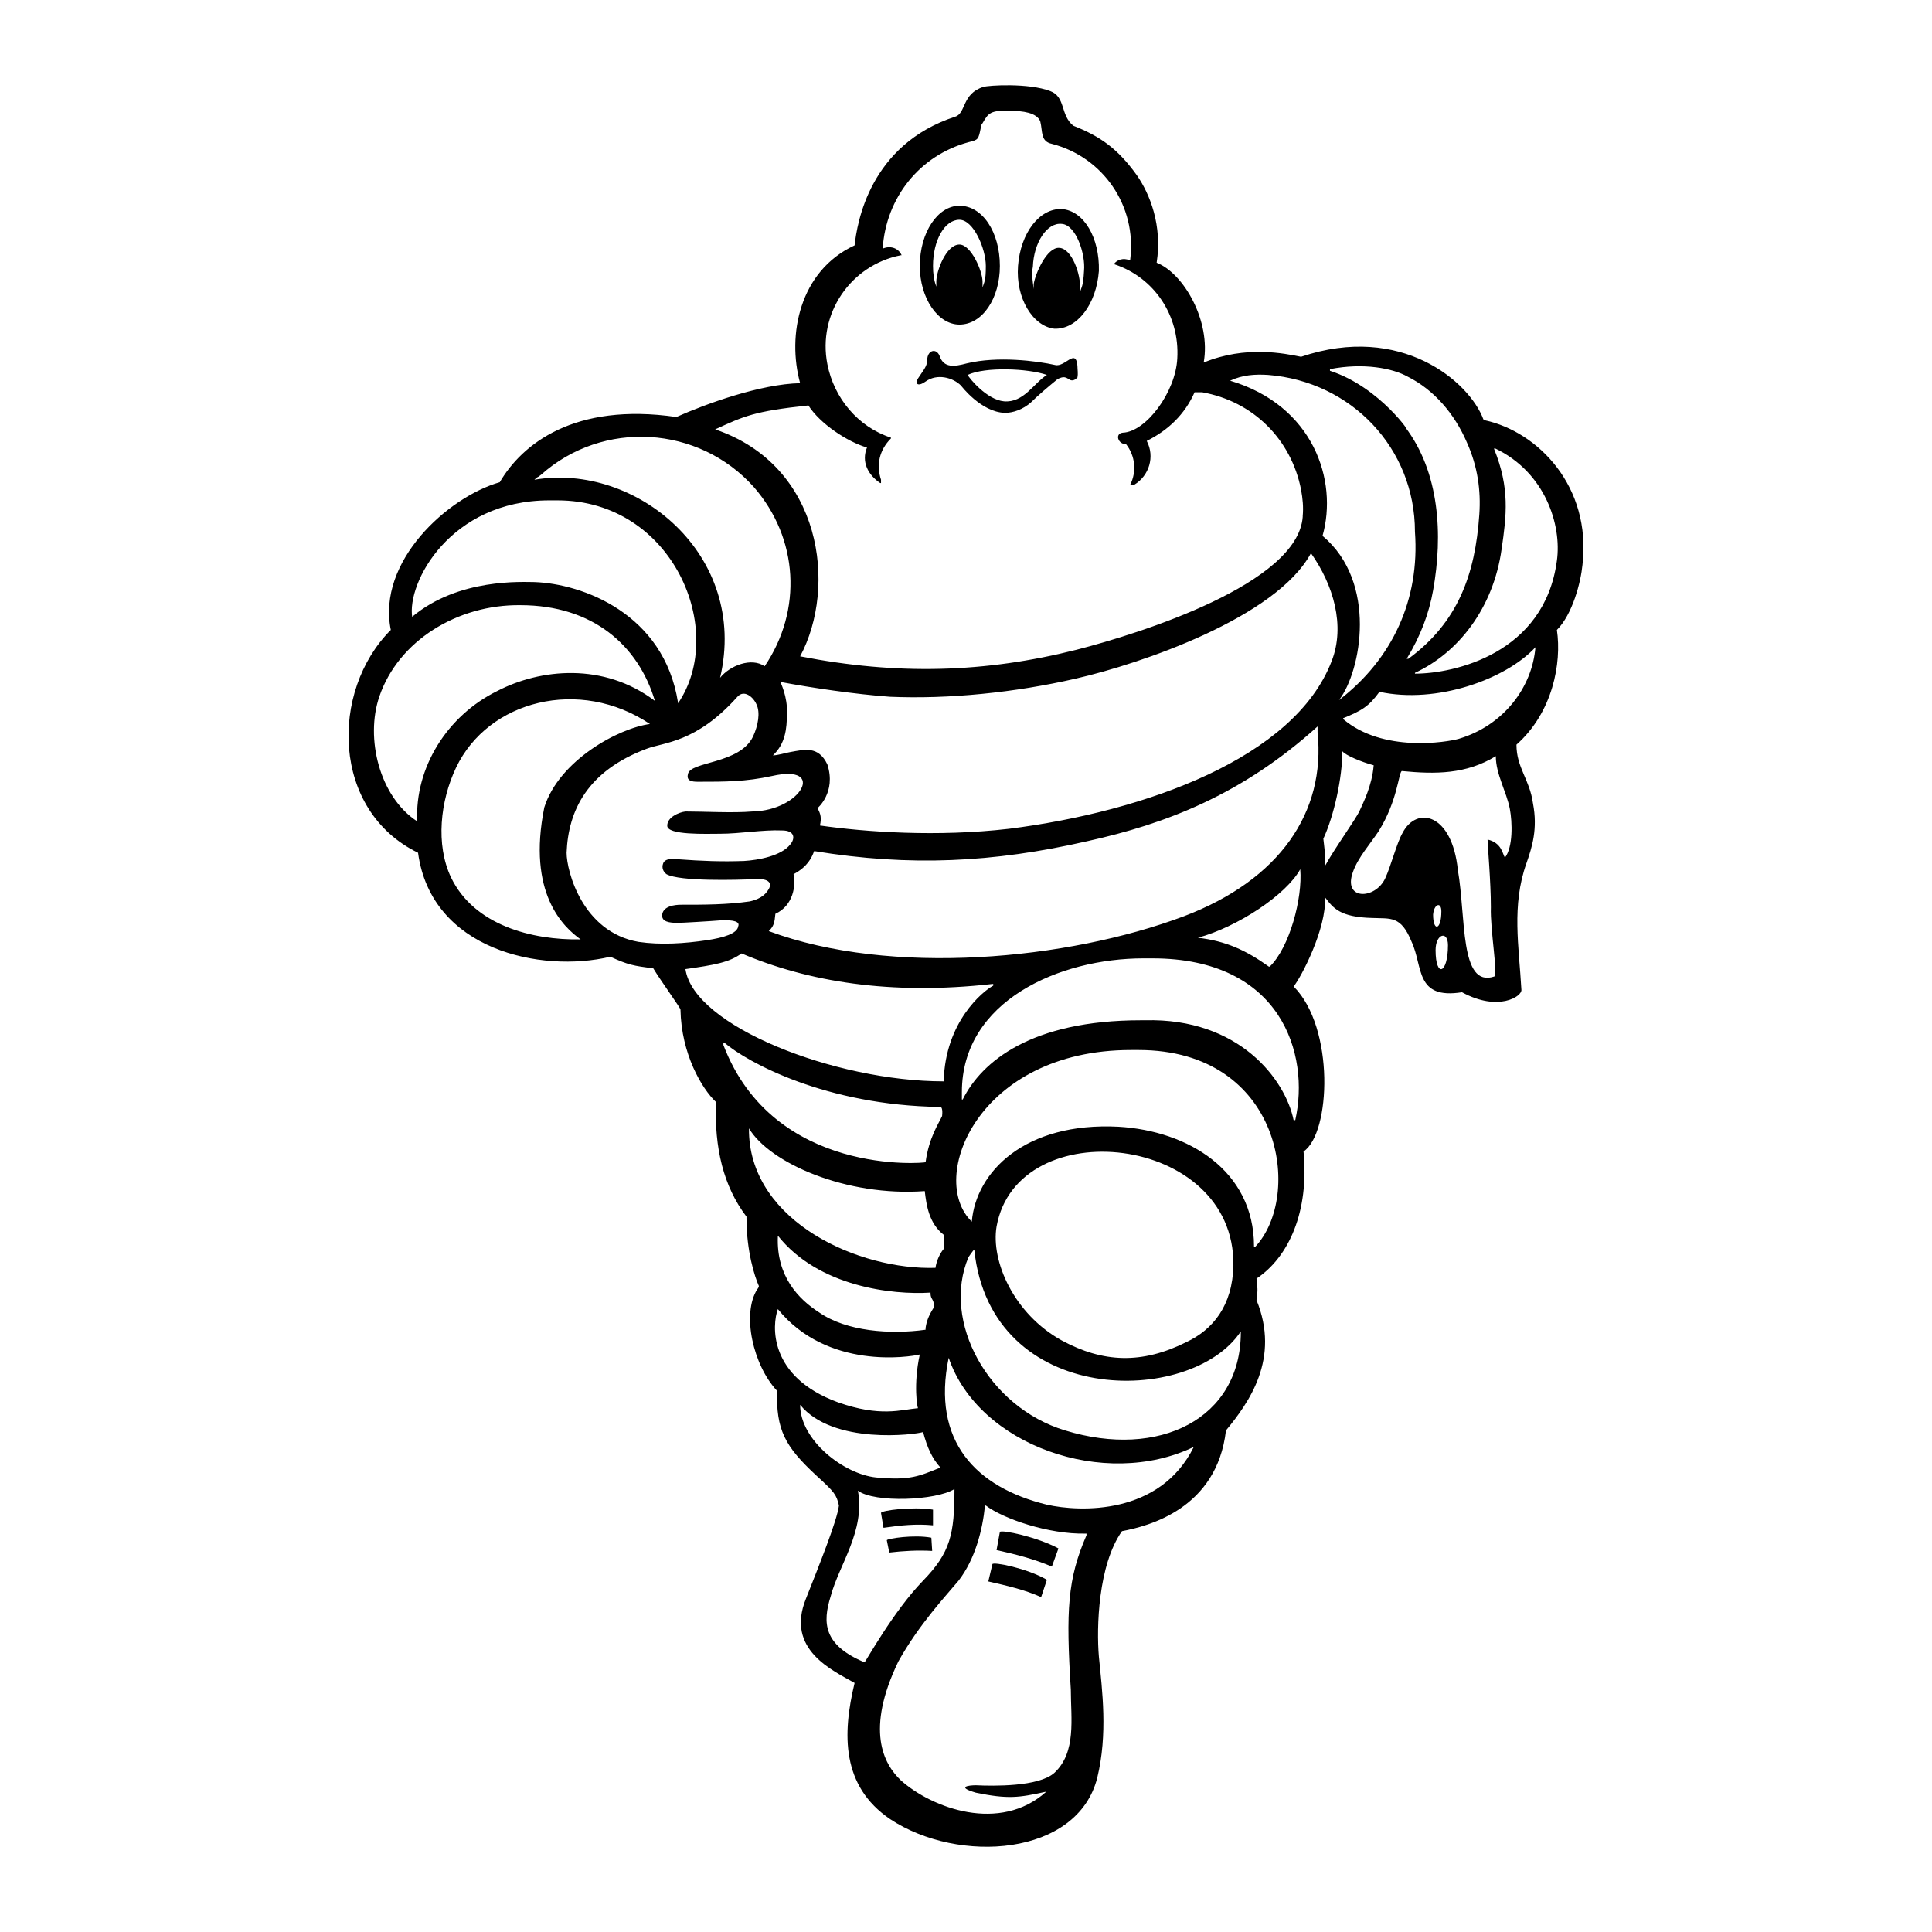
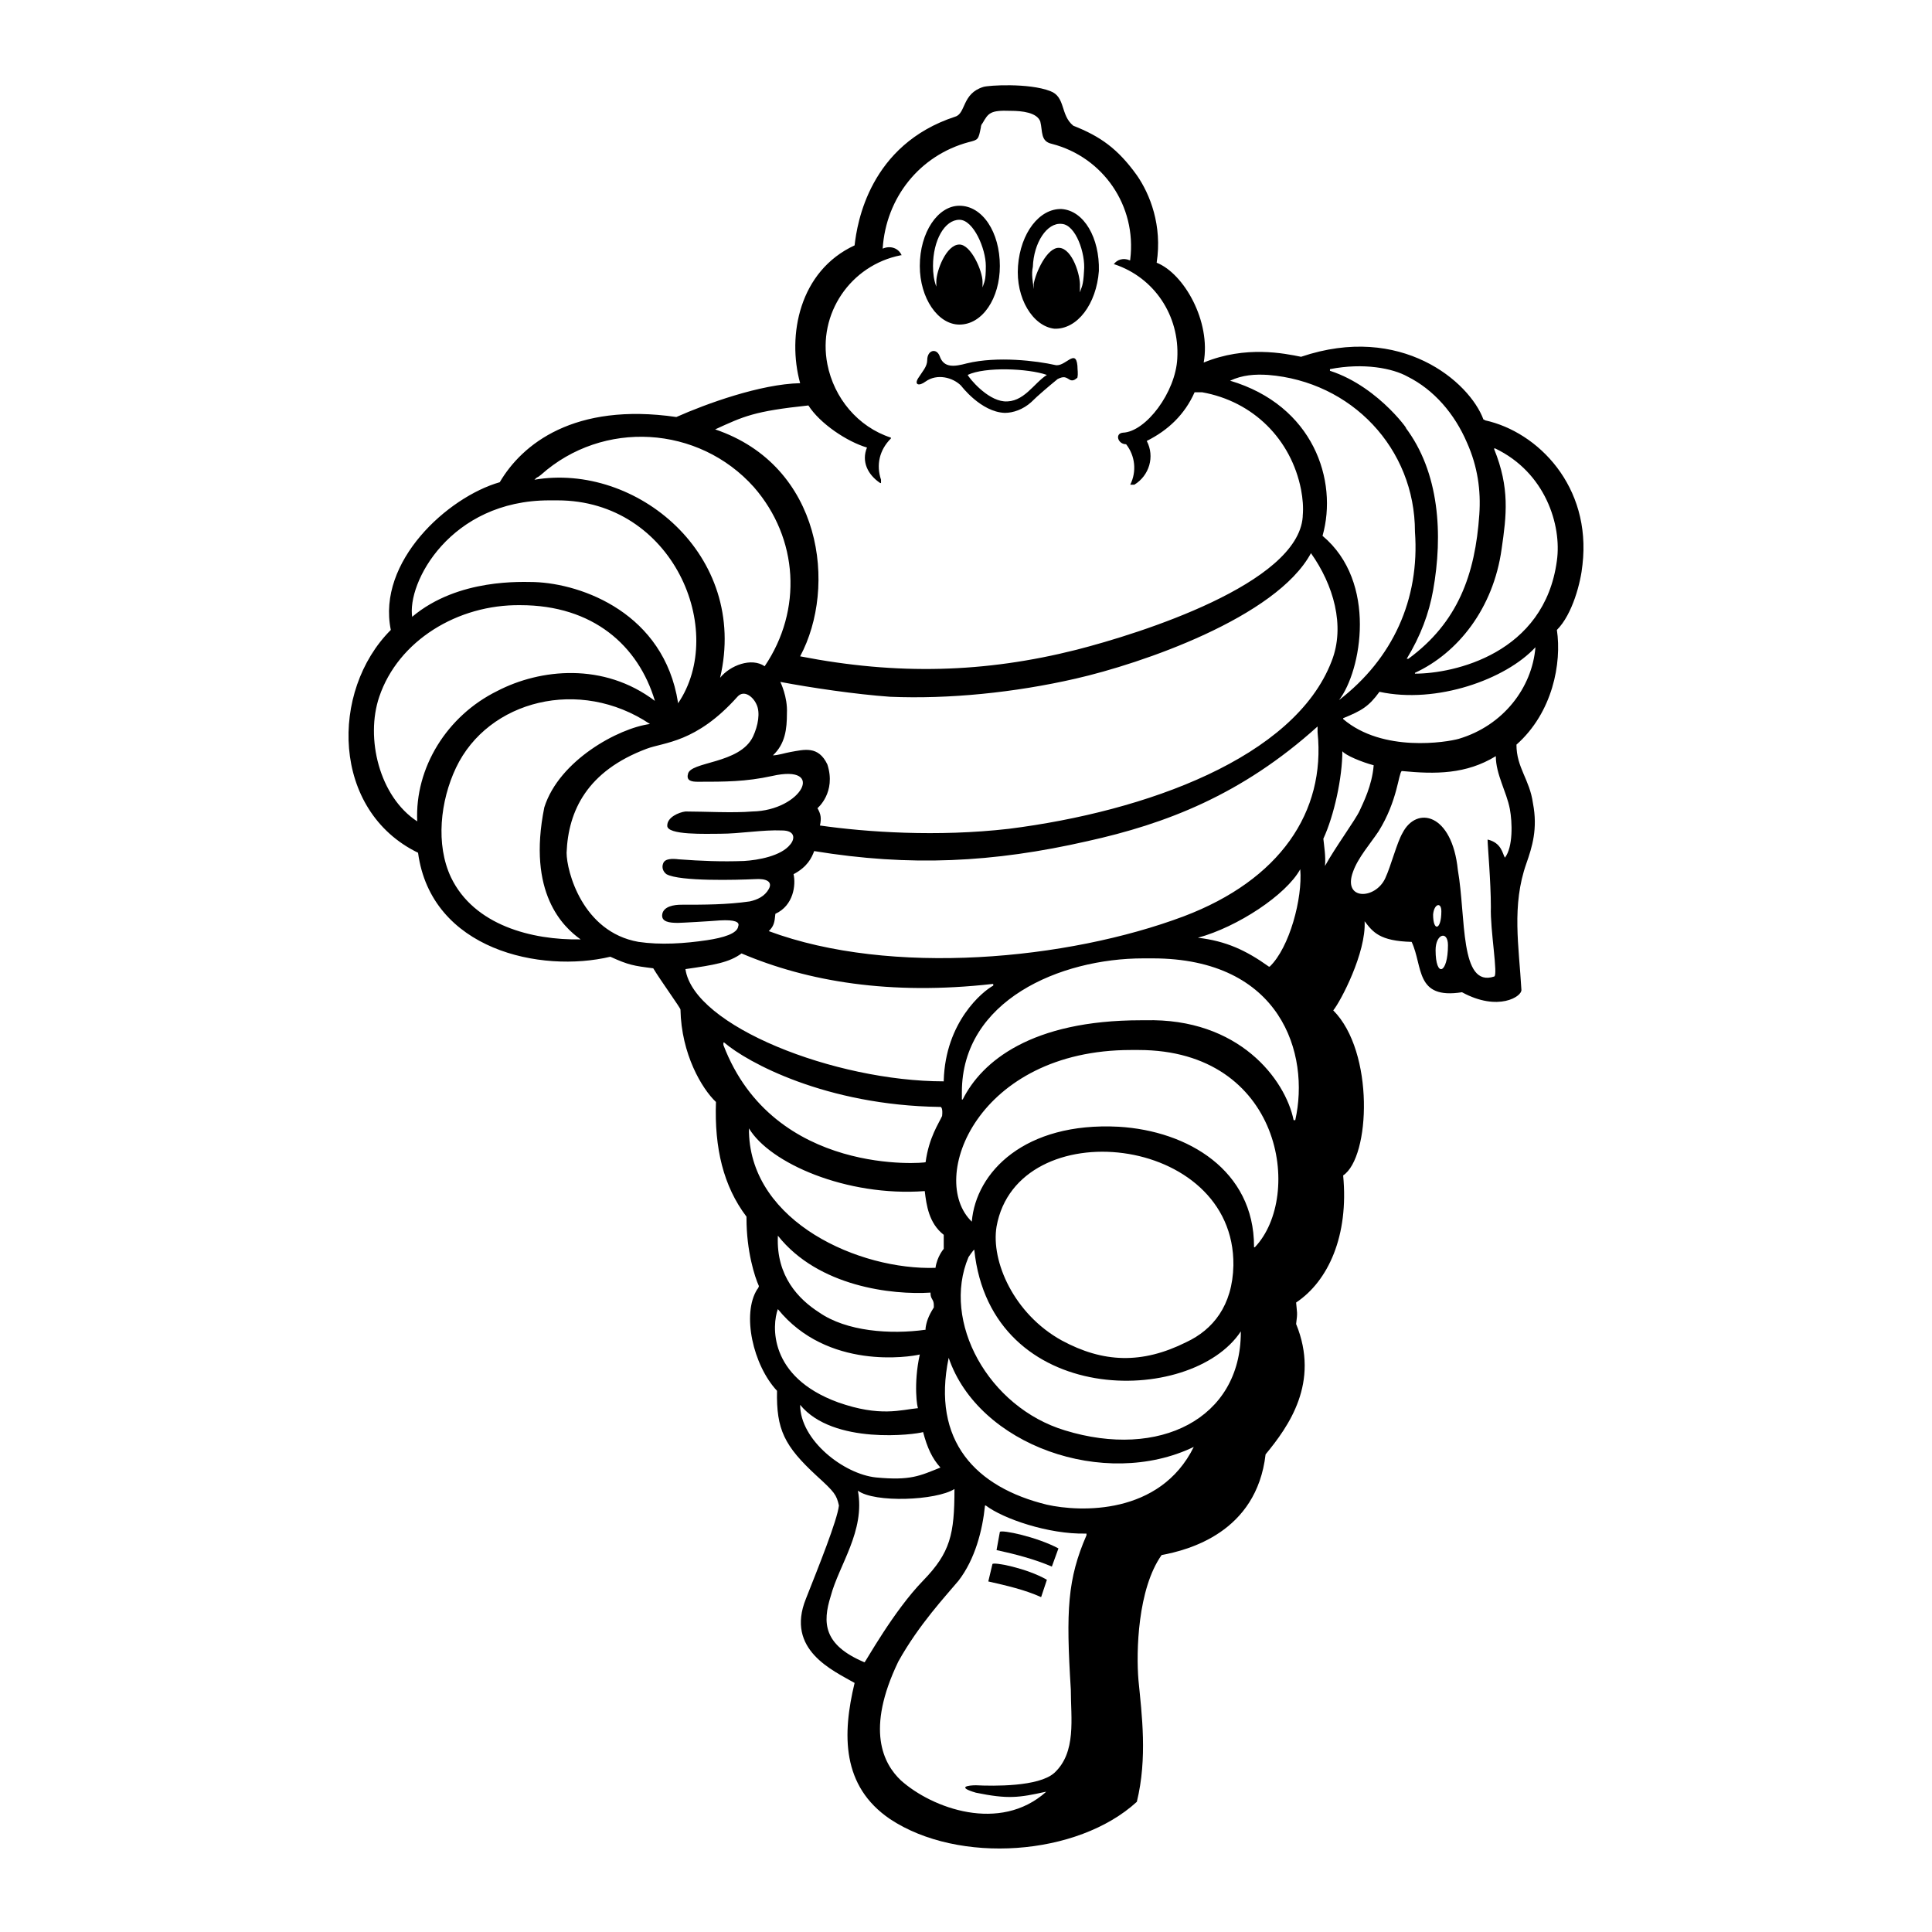
<svg xmlns="http://www.w3.org/2000/svg" version="1.0" id="Layer_1" x="0px" y="0px" width="192.756px" height="192.756px" viewBox="0 0 192.756 192.756" enable-background="new 0 0 192.756 192.756" xml:space="preserve">
  <g>
-     <polygon fill-rule="evenodd" clip-rule="evenodd" fill="#FFFFFF" points="0,0 192.756,0 192.756,192.756 0,192.756 0,0  " />
    <path fill-rule="evenodd" clip-rule="evenodd" fill="#FFFFFF" d="M53.977,47.369c6.175-5.516,15.726-4.94,21.243,1.235   c4.446,5.104,4.858,12.268,1.07,17.867c-1.317-0.906-3.458-0.083-4.446,1.152c2.882-12.268-8.398-21.489-18.525-19.76   C53.73,47.451,53.483,47.78,53.977,47.369L53.977,47.369L53.977,47.369z M67.645,70.34c0-0.083,0-0.165,0-0.247   c-1.4-8.892-9.551-11.856-14.326-12.021c-1.153,0-7.575-0.412-12.186,3.458c0,0.083,0,0.083,0,0.083   C40.556,58.155,44.92,49.921,54.8,49.921c0.329,0,0.576,0,0.823,0c11.527,0,16.961,13.009,12.021,20.255   C67.645,70.258,67.645,70.34,67.645,70.34L67.645,70.34L67.645,70.34z M79.83,65.482c3.705-6.916,2.223-19.019-8.48-22.642   c2.882-1.317,3.87-1.812,9.304-2.388c1.152,1.811,3.87,3.623,5.845,4.199c-0.576,1.4,0.083,2.717,1.318,3.541   c0.082,0,0.082,0,0.082,0c0-0.165,0-0.247,0-0.329c-0.494-1.482-0.165-2.964,0.988-4.117c0,0,0,0,0-0.083   c-3.293-1.07-5.681-3.952-6.34-7.328c-0.988-5.022,2.306-9.88,7.328-10.868c0.083,0,0.083,0,0.083,0   c-0.33-0.741-1.153-0.988-1.894-0.659l0,0l0,0l0,0c0.33-5.104,3.705-9.304,8.563-10.621c0.988-0.247,0.988-0.247,1.235-1.482   c0-0.165,0.082-0.329,0.165-0.412c0.576-0.988,0.741-1.317,2.8-1.235c1.152,0,2.634,0.165,2.964,1.07   c0.246,0.988,0,1.976,1.152,2.224c5.104,1.317,8.48,6.175,7.821,11.526c0,0,0,0,0,0.083c-0.082,0-0.082,0-0.082,0   c-0.576-0.247-1.234-0.083-1.564,0.412c0,0,0,0,0.083,0c3.952,1.318,6.504,5.105,6.257,9.387c-0.164,3.375-3.129,7.328-5.434,7.41   c-0.823,0.083-0.494,1.153,0.329,1.153c0.905,1.153,1.07,2.717,0.411,4.035l0,0c0.083,0,0.248,0,0.412,0   c1.482-0.906,2.059-2.799,1.235-4.364c2.141-1.07,3.787-2.635,4.775-4.858l0,0c0.247,0,0.494,0,0.741,0   c5.104,0.906,8.892,4.693,9.88,9.715c0.165,0.906,0.247,1.729,0.165,2.635v0.083c-0.494,6.669-16.138,11.609-22.561,13.256   C98.273,67.129,89.545,67.376,79.83,65.482L79.83,65.482L79.83,65.482L79.83,65.482z M140.347,65.729L140.347,65.729   c1.399-2.305,2.223-4.528,2.635-6.834c0.988-5.517,0.658-11.774-2.8-16.302c0.823,1.07-2.388-3.952-7.492-5.599   c0,0,0-0.083,0-0.165l0,0c3.376-0.659,6.258-0.083,7.739,0.741c2.635,1.317,4.693,3.705,5.929,6.587   c1.07,2.388,1.399,4.775,1.234,7.163c-0.411,6.01-2.141,10.786-7.081,14.409c-0.082,0-0.082,0-0.082,0H140.347L140.347,65.729   L140.347,65.729z M141.17,67.211c0-0.082,0-0.082,0-0.082c4.281-1.976,7.822-6.422,8.646-12.351   c0.493-3.375,0.823-6.093-0.741-9.962c0,0,0,0,0-0.083h0.082c5.022,2.388,6.669,7.657,6.175,11.198   C154.097,65.236,145.04,67.211,141.17,67.211L141.17,67.211L141.17,67.211z M122.727,37.982c1.235-0.576,2.471-0.659,3.787-0.576   c8.316,0.659,14.656,7.328,14.656,15.644c0.494,6.751-2.223,12.68-7.575,16.796c2.224-2.882,3.87-11.774-1.646-16.385   C133.513,47.945,131.043,40.453,122.727,37.982L122.727,37.982z M134.007,71.74v-0.083c1.812-0.741,2.552-1.153,3.622-2.635   c5.682,1.235,12.598-1.235,15.562-4.446c-0.329,4.035-3.211,7.822-7.656,9.139C144.381,74.045,137.959,75.116,134.007,71.74   L134.007,71.74L134.007,71.74z M37.839,69.517c1.894-5.599,7.822-9.222,14.08-9.14c7.246,0,11.774,4.035,13.421,9.551   c-5.105-3.87-11.445-3.211-15.726-0.988c-5.022,2.47-8.234,7.657-7.987,13.009C37.839,79.479,36.439,73.634,37.839,69.517   L37.839,69.517z M81.806,82.361c0.165-0.741,0.083-1.153-0.247-1.729c0,0,1.894-1.564,0.988-4.364   c-0.905-1.894-2.305-1.482-3.705-1.235c-0.494,0.083-1.235,0.33-1.729,0.33c1.235-1.153,1.399-2.635,1.399-4.199   c0.083-1.646-0.659-3.129-0.659-3.129c3.046,0.577,7.493,1.235,10.951,1.482c5.846,0.247,12.433-0.412,18.525-1.812   c6.505-1.482,20.008-6.093,23.466-12.515c2.223,3.129,3.458,7.246,2.059,10.786c-3.705,9.633-18.526,14.985-32.193,16.714   C93.498,83.514,86.417,83.02,81.806,82.361L81.806,82.361z M137.053,76.351c-0.164,2.059-1.07,3.788-1.399,4.529   c-0.411,0.905-2.47,3.705-3.458,5.516c0.082-0.988-0.082-1.894-0.165-2.717c1.071-2.306,1.895-6.093,1.895-8.728   C134.254,75.363,135.818,76.021,137.053,76.351L137.053,76.351z M64.845,72.234c-3.129,0.412-9.057,3.623-10.539,8.316   c-1.729,8.563,1.894,11.938,3.623,13.174c-4.858,0.083-10.622-1.4-12.927-6.175c-1.564-3.293-1.071-7.657,0.494-10.951   C48.708,69.846,57.847,67.541,64.845,72.234L64.845,72.234z M56.529,85.079c0.165-4.199,2.058-8.151,7.986-10.375   c1.729-0.659,4.94-0.577,9.057-5.187c0.659-0.741,1.564,0,1.894,0.741c0.412,0.823,0.165,2.141-0.329,3.211   c-1.318,2.799-6.34,2.47-6.505,3.787c-0.165,0.659,0.412,0.741,0.988,0.741c2.717,0,4.775,0,7.41-0.576   c5.434-1.235,2.964,3.458-1.976,3.541c-1.894,0.165-4.775,0-6.669,0c-0.659,0.082-1.812,0.576-1.812,1.399   c-0.083,0.988,3.952,0.823,5.27,0.823c1.976,0,4.281-0.412,6.175-0.329c1.317,0,1.317,0.823,0.824,1.399   c-0.906,1.153-3.211,1.564-4.611,1.646c-2.223,0.083-4.281,0-6.505-0.165c-0.658-0.082-1.399-0.082-1.564,0.412   c-0.165,0.412,0,0.823,0.329,1.07c1.317,0.741,7.081,0.576,8.81,0.494c1.152-0.082,1.812,0.247,1.4,0.988   c-0.412,0.741-1.153,1.07-1.894,1.235c-2.305,0.33-4.528,0.33-6.833,0.33c-0.741,0-1.729,0.165-1.894,0.906   c-0.165,0.823,0.741,0.906,1.564,0.906c0.33,0,3.211-0.165,4.199-0.248c1.482-0.082,1.976,0.165,1.812,0.577   c-0.083,0.741-1.482,1.152-3.129,1.4c-2.223,0.329-4.611,0.494-6.834,0.164C58.094,92.982,56.529,86.89,56.529,85.079   L56.529,85.079L56.529,85.079z M77.36,91.171c1.812-0.824,2.059-2.882,1.812-3.952c1.4-0.741,1.812-1.647,2.059-2.306   c9.551,1.564,17.867,1.153,27.252-0.988c7.822-1.729,15.396-4.611,22.972-11.445c0,0.165,0,0.33,0,0.576   c0.823,7.987-3.787,14.738-13.338,18.361c-11.609,4.364-29.229,6.011-41.415,1.482C77.195,92.406,77.278,92.077,77.36,91.171   L77.36,91.171z M126.679,96.44c0,0,0,0-0.082,0c-2.306-1.646-4.281-2.552-7.081-2.882c3.952-1.07,8.81-4.281,10.21-6.833   C129.973,89.607,128.655,94.547,126.679,96.44L126.679,96.44L126.679,96.44z M143.229,94.794c0-1.646,1.235-1.976,1.235-0.494   C144.464,97.182,143.229,97.594,143.229,94.794L143.229,94.794L143.229,94.794z M142.981,91.253c0.082-1.07,0.823-1.317,0.823-0.33   C143.805,92.818,142.981,92.982,142.981,91.253L142.981,91.253L142.981,91.253z M150.145,85.572   c-0.247-0.412-0.329-1.482-1.729-1.812c0,0.577,0.329,4.199,0.329,6.752c-0.083,2.223,0.741,6.833,0.329,6.916   c-3.458,1.152-2.8-5.928-3.623-10.622c-0.576-5.681-4.116-6.422-5.517-3.705c-0.576,0.988-1.152,3.293-1.729,4.528   c-0.988,2.141-4.281,2.223-3.211-0.659c0.493-1.4,1.729-2.799,2.552-4.035c1.894-3.046,1.977-5.764,2.306-6.01   c3.376,0.329,6.422,0.329,9.386-1.482c0,1.811,1.07,3.541,1.4,5.269C150.886,82.032,150.968,84.502,150.145,85.572L150.145,85.572z    M68.386,96.688L68.386,96.688c2.881-0.412,4.363-0.659,5.599-1.564c6.587,2.8,14.82,4.199,25.029,3.047h0.083   c0,0.082,0,0.082,0,0.164c-1.07,0.576-4.775,3.623-4.94,9.469c0,0.082,0,0.082,0,0.082l0,0   C83.288,107.885,69.209,102.369,68.386,96.688L68.386,96.688L68.386,96.688z M114.246,101.792c-0.082,0-0.247,0-0.411,0   c-10.951,0-15.892,4.117-17.785,7.904h-0.083c0-0.247,0-0.493,0-0.741c0-9.139,9.798-13.338,18.114-13.338c0.246,0,0.576,0,0.905,0   c12.845,0,15.727,9.551,14.244,16.138c0,0-0.082,0-0.165,0C128.243,107.721,123.633,101.546,114.246,101.792L114.246,101.792   L114.246,101.792z M72.173,104.016L72.173,104.016c0.083,0,0.083,0,0.083,0c2.305,1.976,10.127,6.258,21.489,6.422h0.083   c0.083,0,0.247,0.165,0.165,0.906c-0.33,0.74-1.317,2.141-1.646,4.61c0,0.082-15.15,1.482-20.172-11.691   C72.173,104.181,72.173,104.098,72.173,104.016L72.173,104.016L72.173,104.016z M125.114,124.435v-0.082   c0-7.575-6.587-11.527-13.503-11.938c-9.386-0.494-14.244,4.528-14.655,9.469c-4.446-4.282,0.576-17.126,15.891-17.126   c0.247,0,0.494,0,0.741,0c14.326,0,16.467,14.573,11.609,19.678H125.114L125.114,124.435L125.114,124.435z M74.726,112.99   c0-0.165,0-0.247,0-0.412c2.058,3.458,9.715,6.834,17.537,6.258l0,0c0.165,1.399,0.412,3.211,1.894,4.363c0,0,0,0,0,0.083   c0,0.658,0,0.658,0,1.317c0,0-0.658,0.74-0.823,1.894l0,0C85.758,126.74,74.973,121.965,74.726,112.99L74.726,112.99L74.726,112.99   z M81.724,130.939c-2.059-1.317-4.282-3.623-4.117-7.575v-0.082c4.034,5.104,11.444,5.928,15.232,5.681c0,0.083,0,0.083,0,0.083   c0,0.576,0.329,0.576,0.329,1.152c0,0.082,0,0.164,0,0.247c-0.577,0.905-0.741,1.481-0.823,2.059c0,0.082,0,0.082,0,0.164l0,0   C88.805,133.162,84.441,132.833,81.724,130.939L81.724,130.939L81.724,130.939z M99.426,122.376   c2.059-11.526,23.795-9.304,23.631,3.87c-0.083,4.034-2.059,6.422-4.693,7.657c-4.446,2.223-8.316,2.059-12.433-0.165   C101.155,131.104,98.85,125.834,99.426,122.376L99.426,122.376z M77.607,130.61c4.939,6.093,13.173,4.774,14.161,4.528   c-0.659,2.964-0.247,5.434-0.165,5.352c-1.729,0.164-3.787,0.905-7.986-0.576C76.619,137.361,77.031,132.174,77.607,130.61   L77.607,130.61L77.607,130.61z M106.26,142.713c-7.657-2.306-12.35-10.868-9.633-17.29c0,0,0.494-0.741,0.576-0.741   c1.647,15.809,21.655,15.644,26.594,8.151c0,0,0,0,0,0.082C123.797,141.561,115.646,145.595,106.26,142.713L106.26,142.713   L106.26,142.713z M79.83,140.161c3.293,4.034,11.527,2.964,12.268,2.717c0.412,1.564,0.906,2.635,1.729,3.54   c-2.059,0.823-2.964,1.317-6.422,0.988C84.194,147.077,79.83,143.701,79.83,140.161L79.83,140.161z M119.104,144.359   c-3.376,6.834-11.362,6.505-14.656,5.764c-7.081-1.729-11.527-6.34-9.798-14.655C97.614,144.195,110.212,148.641,119.104,144.359   L119.104,144.359z M95.227,148.559c0,4.528-0.411,6.34-3.128,9.14c-2.964,3.046-5.764,8.151-5.846,8.151   c-4.117-1.729-4.199-3.952-3.376-6.587c0.824-3.129,3.458-6.505,2.717-10.539C87.24,149.959,93.416,149.712,95.227,148.559   L95.227,148.559z M89.875,177.623c-1.729-1.646-3.541-5.022-0.247-11.856c2.059-3.704,4.776-6.587,6.01-8.068   c1.647-2.141,2.388-5.022,2.635-7.493c0,0,0,0,0.082,0c1.729,1.318,6.258,2.882,9.963,2.8c0.082,0,0.082,0,0.082,0s0,0.082,0,0.165   c-1.894,4.363-2.059,7.492-1.564,15.396c0,2.882,0.576,6.258-1.646,8.315c-1.564,1.4-6.093,1.317-7.822,1.235   c-0.741,0-1.976,0.165,0,0.741c3.21,0.658,4.282,0.494,6.917-0.082c0,0,0,0,0.082,0C99.756,182.893,93.004,180.423,89.875,177.623   L89.875,177.623L89.875,177.623z M88.805,181.493c-4.858-3.294-4.775-8.48-3.541-13.586c-2.141-1.234-6.916-3.293-4.858-8.397   c1.235-3.129,3.129-7.822,3.294-9.305c-0.248-1.07-0.412-1.316-2.224-2.964c-3.211-2.964-4.034-4.61-3.952-8.48   c-2.388-2.552-3.541-7.657-1.976-10.127c0.083-0.082,0.165-0.247,0.165-0.329c-0.412-0.906-1.235-3.458-1.235-6.752   c0,0,0-0.082,0-0.164c-2.306-3.047-3.211-6.834-3.046-11.445c-1.4-1.317-3.458-4.775-3.541-9.222l0,0   c0-0.164-1.976-2.882-2.717-4.116c-1.976-0.247-2.47-0.33-4.281-1.153c-6.917,1.647-17.867-0.659-19.184-10.374   c-8.645-4.199-8.81-16.138-2.717-22.231c-1.4-6.833,5.681-13.256,10.868-14.738c2.223-3.788,7.411-7.987,17.62-6.505   c2.964-1.317,8.398-3.293,12.35-3.375c-1.317-4.775-0.082-11.197,5.434-13.75c0.247-2.223,1.482-10.045,10.045-12.844   c1.071-0.33,0.659-2.305,2.799-2.964c0.494-0.165,4.528-0.411,6.669,0.412c1.564,0.577,0.988,2.388,2.306,3.458   c2.717,1.07,4.446,2.305,6.34,4.94c1.317,1.894,2.553,5.022,1.977,8.728c2.717,1.07,5.434,5.846,4.692,9.962   c4.199-1.729,8.069-0.905,9.716-0.576c9.963-3.375,16.797,2.47,18.196,6.258c0.082,0,0.164,0.082,0.164,0.082   c5.27,1.153,10.622,6.587,9.716,14.409c-0.164,1.729-0.988,4.94-2.553,6.504c0.494,3.293-0.411,8.233-4.034,11.445   c0,2.305,1.317,3.458,1.646,5.846c0.494,2.552-0.082,4.364-0.658,6.011c-1.482,4.199-0.741,8.233-0.494,12.597   c0.082,0.658-2.305,2.223-5.928,0.247c-4.693,0.741-3.87-2.553-5.022-5.023c-1.07-2.634-2.059-2.305-3.952-2.387   c-3.211-0.083-3.87-0.988-4.693-2.059c0.165,3.129-2.388,7.986-3.129,8.893c4.117,4.116,3.705,14.655,0.988,16.467   c0.576,6.011-1.482,10.539-4.693,12.68c0.082,1.07,0.165,0.905,0,2.141c2.388,5.846-0.74,10.21-3.046,13.009   c-0.906,7.822-7.74,9.551-10.374,10.045c-2.389,3.376-2.553,9.633-2.306,12.516c0.329,3.375,0.905,7.739-0.165,12.103   C107.495,185.198,95.638,186.021,88.805,181.493L88.805,181.493L88.805,181.493z M105.684,24.727   c1.317,0.082,2.141,2.799,2.059,3.87c0,1.152,0,0.411,0,0.576c0.164-0.576,0.329-0.576,0.411-2.141   c0.165-1.729-0.823-4.611-2.223-4.693c-1.482-0.165-2.8,1.894-2.882,4.281c-0.165,0.741,0,1.482,0.082,2.223   c0-0.247,0,0.576,0-0.494C103.296,27.279,104.448,24.644,105.684,24.727L105.684,24.727L105.684,24.727z M105.931,20.856   c2.223,0.165,3.787,2.882,3.705,6.176c-0.247,3.293-2.141,5.846-4.446,5.763c-2.141-0.247-3.87-3.046-3.623-6.257   C101.813,23.245,103.707,20.774,105.931,20.856L105.931,20.856L105.931,20.856z M95.721,24.397c1.153,0,2.306,2.635,2.306,3.706   c0,1.152,0,0.494,0,0.576c0.165-0.576,0.329-0.576,0.329-2.141c0-1.729-1.235-4.611-2.635-4.611c-1.482,0-2.635,2.058-2.635,4.611   c0,0.741,0.083,1.399,0.33,2.059c0-0.165,0,0.576,0-0.494S94.404,24.397,95.721,24.397L95.721,24.397L95.721,24.397z    M95.721,20.527c2.306,0,4.035,2.635,4.035,6.011c0,3.211-1.729,5.846-4.035,5.846c-2.141,0-3.952-2.635-3.952-5.846   C91.769,23.162,93.58,20.527,95.721,20.527L95.721,20.527L95.721,20.527z M95.886,38.477c-0.824-0.823-2.388-1.235-3.541-0.412   c-0.659,0.494-1.153,0.329-0.741-0.33s0.906-1.152,0.906-1.811c0-0.988,0.906-1.235,1.235-0.412   c0.412,1.235,1.482,1.071,2.717,0.741c3.046-0.741,6.998-0.247,8.81,0.165c0.988,0.247,2.059-1.729,2.224,0.083   c0,0.412,0.082,0.741,0,1.153c0,0.082-0.083,0.082-0.083,0.082c-0.247,0.247-0.493,0.247-0.658,0.165   c-0.412-0.247-0.576-0.412-1.235-0.083c-0.905,0.741-1.976,1.646-2.635,2.305c-0.823,0.741-1.812,1.07-2.635,1.07   C97.861,41.111,95.886,38.477,95.886,38.477L95.886,38.477L95.886,38.477z M96.544,37.406c1.729-0.823,6.01-0.659,7.904,0   c-1.317,0.823-2.306,2.799-4.281,2.635C98.438,39.876,96.709,37.735,96.544,37.406L96.544,37.406z" />
-     <path fill-rule="evenodd" clip-rule="evenodd" d="M53.977,47.369c6.175-5.516,15.726-4.94,21.243,1.235   c4.446,5.104,4.858,12.268,1.07,17.867c-1.317-0.906-3.458-0.083-4.446,1.152c2.882-12.268-8.398-21.489-18.525-19.76   C53.73,47.451,53.483,47.78,53.977,47.369L53.977,47.369L53.977,47.369z M67.645,70.34c0-0.083,0-0.165,0-0.247   c-1.4-8.892-9.551-11.856-14.326-12.021c-1.153,0-7.575-0.412-12.186,3.458c0,0.083,0,0.083,0,0.083   C40.556,58.155,44.92,49.921,54.8,49.921c0.329,0,0.576,0,0.823,0c11.527,0,16.961,13.009,12.021,20.255   C67.645,70.258,67.645,70.34,67.645,70.34L67.645,70.34L67.645,70.34z M79.83,65.482c3.705-6.916,2.223-19.019-8.48-22.642   c2.882-1.317,3.87-1.812,9.304-2.388c1.152,1.811,3.87,3.623,5.845,4.199c-0.576,1.4,0.083,2.717,1.318,3.541   c0.082,0,0.082,0,0.082,0c0-0.165,0-0.247,0-0.329c-0.494-1.482-0.165-2.964,0.988-4.117c0,0,0,0,0-0.083   c-3.293-1.07-5.681-3.952-6.34-7.328c-0.988-5.022,2.306-9.88,7.328-10.868c0.083,0,0.083,0,0.083,0   c-0.33-0.741-1.153-0.988-1.894-0.659l0,0l0,0l0,0c0.33-5.104,3.705-9.304,8.563-10.621c0.988-0.247,0.988-0.247,1.235-1.482   c0-0.165,0.082-0.329,0.165-0.412c0.576-0.988,0.741-1.317,2.8-1.235c1.152,0,2.634,0.165,2.964,1.07   c0.246,0.988,0,1.976,1.152,2.224c5.104,1.317,8.48,6.175,7.821,11.526c0,0,0,0,0,0.083c-0.082,0-0.082,0-0.082,0   c-0.576-0.247-1.234-0.083-1.564,0.412c0,0,0,0,0.083,0c3.952,1.318,6.504,5.105,6.257,9.387c-0.164,3.375-3.129,7.328-5.434,7.41   c-0.823,0.083-0.494,1.153,0.329,1.153c0.905,1.153,1.07,2.717,0.411,4.035l0,0c0.083,0,0.248,0,0.412,0   c1.482-0.906,2.059-2.799,1.235-4.364c2.141-1.07,3.787-2.635,4.775-4.858l0,0c0.247,0,0.494,0,0.741,0   c5.104,0.906,8.892,4.693,9.88,9.715c0.165,0.906,0.247,1.729,0.165,2.635v0.083c-0.494,6.669-16.138,11.609-22.561,13.256   C98.273,67.129,89.545,67.376,79.83,65.482L79.83,65.482L79.83,65.482L79.83,65.482z M140.347,65.729L140.347,65.729   c1.399-2.305,2.223-4.528,2.635-6.834c0.988-5.517,0.658-11.774-2.8-16.302c0.823,1.07-2.388-3.952-7.492-5.599   c0,0,0-0.083,0-0.165l0,0c3.376-0.659,6.258-0.083,7.739,0.741c2.635,1.317,4.693,3.705,5.929,6.587   c1.07,2.388,1.399,4.775,1.234,7.163c-0.411,6.01-2.141,10.786-7.081,14.409c-0.082,0-0.082,0-0.082,0H140.347L140.347,65.729   L140.347,65.729z M141.17,67.211c0-0.082,0-0.082,0-0.082c4.281-1.976,7.822-6.422,8.646-12.351   c0.493-3.375,0.823-6.093-0.741-9.962c0,0,0,0,0-0.083h0.082c5.022,2.388,6.669,7.657,6.175,11.198   C154.097,65.236,145.04,67.211,141.17,67.211L141.17,67.211L141.17,67.211z M122.727,37.982c1.235-0.576,2.471-0.659,3.787-0.576   c8.316,0.659,14.656,7.328,14.656,15.644c0.494,6.751-2.223,12.68-7.575,16.796c2.224-2.882,3.87-11.774-1.646-16.385   C133.513,47.945,131.043,40.453,122.727,37.982L122.727,37.982z M134.007,71.74v-0.083c1.812-0.741,2.552-1.153,3.622-2.635   c5.682,1.235,12.598-1.235,15.562-4.446c-0.329,4.035-3.211,7.822-7.656,9.139C144.381,74.045,137.959,75.116,134.007,71.74   L134.007,71.74L134.007,71.74z M37.839,69.517c1.894-5.599,7.822-9.222,14.08-9.14c7.246,0,11.774,4.035,13.421,9.551   c-5.105-3.87-11.445-3.211-15.726-0.988c-5.022,2.47-8.234,7.657-7.987,13.009C37.839,79.479,36.439,73.634,37.839,69.517   L37.839,69.517z M81.806,82.361c0.165-0.741,0.083-1.153-0.247-1.729c0,0,1.894-1.564,0.988-4.364   c-0.905-1.894-2.305-1.482-3.705-1.235c-0.494,0.083-1.235,0.33-1.729,0.33c1.235-1.153,1.399-2.635,1.399-4.199   c0.083-1.646-0.659-3.129-0.659-3.129c3.046,0.577,7.493,1.235,10.951,1.482c5.846,0.247,12.433-0.412,18.525-1.812   c6.505-1.482,20.008-6.093,23.466-12.515c2.223,3.129,3.458,7.246,2.059,10.786c-3.705,9.633-18.526,14.985-32.193,16.714   C93.498,83.514,86.417,83.02,81.806,82.361L81.806,82.361z M137.053,76.351c-0.164,2.059-1.07,3.788-1.399,4.529   c-0.411,0.905-2.47,3.705-3.458,5.516c0.082-0.988-0.082-1.894-0.165-2.717c1.071-2.306,1.895-6.093,1.895-8.728   C134.254,75.363,135.818,76.021,137.053,76.351L137.053,76.351z M64.845,72.234c-3.129,0.412-9.057,3.623-10.539,8.316   c-1.729,8.563,1.894,11.938,3.623,13.174c-4.858,0.083-10.622-1.4-12.927-6.175c-1.564-3.293-1.071-7.657,0.494-10.951   C48.708,69.846,57.847,67.541,64.845,72.234L64.845,72.234z M56.529,85.079c0.165-4.199,2.058-8.151,7.986-10.375   c1.729-0.659,4.94-0.577,9.057-5.187c0.659-0.741,1.564,0,1.894,0.741c0.412,0.823,0.165,2.141-0.329,3.211   c-1.318,2.799-6.34,2.47-6.505,3.787c-0.165,0.659,0.412,0.741,0.988,0.741c2.717,0,4.775,0,7.41-0.576   c5.434-1.235,2.964,3.458-1.976,3.541c-1.894,0.165-4.775,0-6.669,0c-0.659,0.082-1.812,0.576-1.812,1.399   c-0.083,0.988,3.952,0.823,5.27,0.823c1.976,0,4.281-0.412,6.175-0.329c1.317,0,1.317,0.823,0.824,1.399   c-0.906,1.153-3.211,1.564-4.611,1.646c-2.223,0.083-4.281,0-6.505-0.165c-0.658-0.082-1.399-0.082-1.564,0.412   c-0.165,0.412,0,0.823,0.329,1.07c1.317,0.741,7.081,0.576,8.81,0.494c1.152-0.082,1.812,0.247,1.4,0.988   c-0.412,0.741-1.153,1.07-1.894,1.235c-2.305,0.33-4.528,0.33-6.833,0.33c-0.741,0-1.729,0.165-1.894,0.906   c-0.165,0.823,0.741,0.906,1.564,0.906c0.33,0,3.211-0.165,4.199-0.248c1.482-0.082,1.976,0.165,1.812,0.577   c-0.083,0.741-1.482,1.152-3.129,1.4c-2.223,0.329-4.611,0.494-6.834,0.164C58.094,92.982,56.529,86.89,56.529,85.079   L56.529,85.079L56.529,85.079z M77.36,91.171c1.812-0.824,2.059-2.882,1.812-3.952c1.4-0.741,1.812-1.647,2.059-2.306   c9.551,1.564,17.867,1.153,27.252-0.988c7.822-1.729,15.396-4.611,22.972-11.445c0,0.165,0,0.33,0,0.576   c0.823,7.987-3.787,14.738-13.338,18.361c-11.609,4.364-29.229,6.011-41.415,1.482C77.195,92.406,77.278,92.077,77.36,91.171   L77.36,91.171z M126.679,96.44c0,0,0,0-0.082,0c-2.306-1.646-4.281-2.552-7.081-2.882c3.952-1.07,8.81-4.281,10.21-6.833   C129.973,89.607,128.655,94.547,126.679,96.44L126.679,96.44L126.679,96.44z M143.229,94.794c0-1.646,1.235-1.976,1.235-0.494   C144.464,97.182,143.229,97.594,143.229,94.794L143.229,94.794L143.229,94.794z M142.981,91.253c0.082-1.07,0.823-1.317,0.823-0.33   C143.805,92.818,142.981,92.982,142.981,91.253L142.981,91.253L142.981,91.253z M150.145,85.572   c-0.247-0.412-0.329-1.482-1.729-1.812c0,0.577,0.329,4.199,0.329,6.752c-0.083,2.223,0.741,6.833,0.329,6.916   c-3.458,1.152-2.8-5.928-3.623-10.622c-0.576-5.681-4.116-6.422-5.517-3.705c-0.576,0.988-1.152,3.293-1.729,4.528   c-0.988,2.141-4.281,2.223-3.211-0.659c0.493-1.4,1.729-2.799,2.552-4.035c1.894-3.046,1.977-5.764,2.306-6.01   c3.376,0.329,6.422,0.329,9.386-1.482c0,1.811,1.07,3.541,1.4,5.269C150.886,82.032,150.968,84.502,150.145,85.572L150.145,85.572z    M68.386,96.688L68.386,96.688c2.881-0.412,4.363-0.659,5.599-1.564c6.587,2.8,14.82,4.199,25.029,3.047h0.083   c0,0.082,0,0.082,0,0.164c-1.07,0.576-4.775,3.623-4.94,9.469c0,0.082,0,0.082,0,0.082l0,0   C83.288,107.885,69.209,102.369,68.386,96.688L68.386,96.688L68.386,96.688z M114.246,101.792c-0.082,0-0.247,0-0.411,0   c-10.951,0-15.892,4.117-17.785,7.904h-0.083c0-0.247,0-0.493,0-0.741c0-9.139,9.798-13.338,18.114-13.338c0.246,0,0.576,0,0.905,0   c12.845,0,15.727,9.551,14.244,16.138c0,0-0.082,0-0.165,0C128.243,107.721,123.633,101.546,114.246,101.792L114.246,101.792   L114.246,101.792z M72.173,104.016L72.173,104.016c0.083,0,0.083,0,0.083,0c2.305,1.976,10.127,6.258,21.489,6.422h0.083   c0.083,0,0.247,0.165,0.165,0.906c-0.33,0.74-1.317,2.141-1.646,4.61c0,0.082-15.15,1.482-20.172-11.691   C72.173,104.181,72.173,104.098,72.173,104.016L72.173,104.016L72.173,104.016z M125.114,124.435v-0.082   c0-7.575-6.587-11.527-13.503-11.938c-9.386-0.494-14.244,4.528-14.655,9.469c-4.446-4.282,0.576-17.126,15.891-17.126   c0.247,0,0.494,0,0.741,0c14.326,0,16.467,14.573,11.609,19.678H125.114L125.114,124.435L125.114,124.435z M74.726,112.99   c0-0.165,0-0.247,0-0.412c2.058,3.458,9.715,6.834,17.537,6.258l0,0c0.165,1.399,0.412,3.211,1.894,4.363c0,0,0,0,0,0.083   c0,0.658,0,0.658,0,1.317c0,0-0.658,0.74-0.823,1.894l0,0C85.758,126.74,74.973,121.965,74.726,112.99L74.726,112.99L74.726,112.99   z M81.724,130.939c-2.059-1.317-4.282-3.623-4.117-7.575v-0.082c4.034,5.104,11.444,5.928,15.232,5.681c0,0.083,0,0.083,0,0.083   c0,0.576,0.329,0.576,0.329,1.152c0,0.082,0,0.164,0,0.247c-0.577,0.905-0.741,1.481-0.823,2.059c0,0.082,0,0.082,0,0.164l0,0   C88.805,133.162,84.441,132.833,81.724,130.939L81.724,130.939L81.724,130.939z M99.426,122.376   c2.059-11.526,23.795-9.304,23.631,3.87c-0.083,4.034-2.059,6.422-4.693,7.657c-4.446,2.223-8.316,2.059-12.433-0.165   C101.155,131.104,98.85,125.834,99.426,122.376L99.426,122.376z M77.607,130.61c4.939,6.093,13.173,4.774,14.161,4.528   c-0.659,2.964-0.247,5.434-0.165,5.352c-1.729,0.164-3.787,0.905-7.986-0.576C76.619,137.361,77.031,132.174,77.607,130.61   L77.607,130.61L77.607,130.61z M106.26,142.713c-7.657-2.306-12.35-10.868-9.633-17.29c0,0,0.494-0.741,0.576-0.741   c1.647,15.809,21.655,15.644,26.594,8.151c0,0,0,0,0,0.082C123.797,141.561,115.646,145.595,106.26,142.713L106.26,142.713   L106.26,142.713z M79.83,140.161c3.293,4.034,11.527,2.964,12.268,2.717c0.412,1.564,0.906,2.635,1.729,3.54   c-2.059,0.823-2.964,1.317-6.422,0.988C84.194,147.077,79.83,143.701,79.83,140.161L79.83,140.161z M119.104,144.359   c-3.376,6.834-11.362,6.505-14.656,5.764c-7.081-1.729-11.527-6.34-9.798-14.655C97.614,144.195,110.212,148.641,119.104,144.359   L119.104,144.359z M95.227,148.559c0,4.528-0.411,6.34-3.128,9.14c-2.964,3.046-5.764,8.151-5.846,8.151   c-4.117-1.729-4.199-3.952-3.376-6.587c0.824-3.129,3.458-6.505,2.717-10.539C87.24,149.959,93.416,149.712,95.227,148.559   L95.227,148.559z M89.875,177.623c-1.729-1.646-3.541-5.022-0.247-11.856c2.059-3.704,4.776-6.587,6.01-8.068   c1.647-2.141,2.388-5.022,2.635-7.493c0,0,0,0,0.082,0c1.729,1.318,6.258,2.882,9.963,2.8c0.082,0,0.082,0,0.082,0s0,0.082,0,0.165   c-1.894,4.363-2.059,7.492-1.564,15.396c0,2.882,0.576,6.258-1.646,8.315c-1.564,1.4-6.093,1.317-7.822,1.235   c-0.741,0-1.976,0.165,0,0.741c3.21,0.658,4.282,0.494,6.917-0.082c0,0,0,0,0.082,0C99.756,182.893,93.004,180.423,89.875,177.623   L89.875,177.623L89.875,177.623z M88.805,181.493c-4.858-3.294-4.775-8.48-3.541-13.586c-2.141-1.234-6.916-3.293-4.858-8.397   c1.235-3.129,3.129-7.822,3.294-9.305c-0.248-1.07-0.412-1.316-2.224-2.964c-3.211-2.964-4.034-4.61-3.952-8.48   c-2.388-2.552-3.541-7.657-1.976-10.127c0.083-0.082,0.165-0.247,0.165-0.329c-0.412-0.906-1.235-3.458-1.235-6.752   c0,0,0-0.082,0-0.164c-2.306-3.047-3.211-6.834-3.046-11.445c-1.4-1.317-3.458-4.775-3.541-9.222l0,0   c0-0.164-1.976-2.882-2.717-4.116c-1.976-0.247-2.47-0.33-4.281-1.153c-6.917,1.647-17.867-0.659-19.184-10.374   c-8.645-4.199-8.81-16.138-2.717-22.231c-1.4-6.833,5.681-13.256,10.868-14.738c2.223-3.788,7.411-7.987,17.62-6.505   c2.964-1.317,8.398-3.293,12.35-3.375c-1.317-4.775-0.082-11.197,5.434-13.75c0.247-2.223,1.482-10.045,10.045-12.844   c1.071-0.33,0.659-2.305,2.799-2.964c0.494-0.165,4.528-0.411,6.669,0.412c1.564,0.577,0.988,2.388,2.306,3.458   c2.717,1.07,4.446,2.305,6.34,4.94c1.317,1.894,2.553,5.022,1.977,8.728c2.717,1.07,5.434,5.846,4.692,9.962   c4.199-1.729,8.069-0.905,9.716-0.576c9.963-3.375,16.797,2.47,18.196,6.258c0.082,0,0.164,0.082,0.164,0.082   c5.27,1.153,10.622,6.587,9.716,14.409c-0.164,1.729-0.988,4.94-2.553,6.504c0.494,3.293-0.411,8.233-4.034,11.445   c0,2.305,1.317,3.458,1.646,5.846c0.494,2.552-0.082,4.364-0.658,6.011c-1.482,4.199-0.741,8.233-0.494,12.597   c0.082,0.658-2.305,2.223-5.928,0.247c-4.693,0.741-3.87-2.553-5.022-5.023c-1.07-2.634-2.059-2.305-3.952-2.387   c-3.211-0.083-3.87-0.988-4.693-2.059c0.165,3.129-2.388,7.986-3.129,8.893c4.117,4.116,3.705,14.655,0.988,16.467   c0.576,6.011-1.482,10.539-4.693,12.68c0.082,1.07,0.165,0.905,0,2.141c2.388,5.846-0.74,10.21-3.046,13.009   c-0.906,7.822-7.74,9.551-10.374,10.045c-2.389,3.376-2.553,9.633-2.306,12.516c0.329,3.375,0.905,7.739-0.165,12.103   C107.495,185.198,95.638,186.021,88.805,181.493L88.805,181.493L88.805,181.493z M105.684,24.727   c1.317,0.082,2.141,2.799,2.059,3.87c0,1.152,0,0.411,0,0.576c0.164-0.576,0.329-0.576,0.411-2.141   c0.165-1.729-0.823-4.611-2.223-4.693c-1.482-0.165-2.8,1.894-2.882,4.281c-0.165,0.741,0,1.482,0.082,2.223   c0-0.247,0,0.576,0-0.494C103.296,27.279,104.448,24.644,105.684,24.727L105.684,24.727L105.684,24.727z M105.931,20.856   c2.223,0.165,3.787,2.882,3.705,6.176c-0.247,3.293-2.141,5.846-4.446,5.763c-2.141-0.247-3.87-3.046-3.623-6.257   C101.813,23.245,103.707,20.774,105.931,20.856L105.931,20.856L105.931,20.856z M95.721,24.397c1.153,0,2.306,2.635,2.306,3.706   c0,1.152,0,0.494,0,0.576c0.165-0.576,0.329-0.576,0.329-2.141c0-1.729-1.235-4.611-2.635-4.611c-1.482,0-2.635,2.058-2.635,4.611   c0,0.741,0.083,1.399,0.33,2.059c0-0.165,0,0.576,0-0.494S94.404,24.397,95.721,24.397L95.721,24.397L95.721,24.397z    M95.721,20.527c2.306,0,4.035,2.635,4.035,6.011c0,3.211-1.729,5.846-4.035,5.846c-2.141,0-3.952-2.635-3.952-5.846   C91.769,23.162,93.58,20.527,95.721,20.527L95.721,20.527L95.721,20.527z M95.886,38.477c-0.824-0.823-2.388-1.235-3.541-0.412   c-0.659,0.494-1.153,0.329-0.741-0.33s0.906-1.152,0.906-1.811c0-0.988,0.906-1.235,1.235-0.412   c0.412,1.235,1.482,1.071,2.717,0.741c3.046-0.741,6.998-0.247,8.81,0.165c0.988,0.247,2.059-1.729,2.224,0.083   c0,0.412,0.082,0.741,0,1.153c0,0.082-0.083,0.082-0.083,0.082c-0.247,0.247-0.493,0.247-0.658,0.165   c-0.412-0.247-0.576-0.412-1.235-0.083c-0.905,0.741-1.976,1.646-2.635,2.305c-0.823,0.741-1.812,1.07-2.635,1.07   C97.861,41.111,95.886,38.477,95.886,38.477L95.886,38.477L95.886,38.477z M96.544,37.406c1.729-0.823,6.01-0.659,7.904,0   c-1.317,0.823-2.306,2.799-4.281,2.635C98.438,39.876,96.709,37.735,96.544,37.406L96.544,37.406z" />
-     <path fill-rule="evenodd" clip-rule="evenodd" d="M87.899,150.946c0-0.247,3.129-0.658,5.187-0.329v1.564   c-1.646-0.165-3.293,0-4.94,0.247L87.899,150.946L87.899,150.946z" />
-     <path fill-rule="evenodd" clip-rule="evenodd" d="M88.475,153.664c0.083-0.165,2.717-0.577,4.446-0.247l0.083,1.317   c-1.482-0.083-2.882,0-4.281,0.164L88.475,153.664L88.475,153.664z" />
+     <path fill-rule="evenodd" clip-rule="evenodd" d="M53.977,47.369c6.175-5.516,15.726-4.94,21.243,1.235   c4.446,5.104,4.858,12.268,1.07,17.867c-1.317-0.906-3.458-0.083-4.446,1.152c2.882-12.268-8.398-21.489-18.525-19.76   C53.73,47.451,53.483,47.78,53.977,47.369L53.977,47.369L53.977,47.369z M67.645,70.34c0-0.083,0-0.165,0-0.247   c-1.4-8.892-9.551-11.856-14.326-12.021c-1.153,0-7.575-0.412-12.186,3.458c0,0.083,0,0.083,0,0.083   C40.556,58.155,44.92,49.921,54.8,49.921c0.329,0,0.576,0,0.823,0c11.527,0,16.961,13.009,12.021,20.255   C67.645,70.258,67.645,70.34,67.645,70.34L67.645,70.34L67.645,70.34z M79.83,65.482c3.705-6.916,2.223-19.019-8.48-22.642   c2.882-1.317,3.87-1.812,9.304-2.388c1.152,1.811,3.87,3.623,5.845,4.199c-0.576,1.4,0.083,2.717,1.318,3.541   c0.082,0,0.082,0,0.082,0c0-0.165,0-0.247,0-0.329c-0.494-1.482-0.165-2.964,0.988-4.117c0,0,0,0,0-0.083   c-3.293-1.07-5.681-3.952-6.34-7.328c-0.988-5.022,2.306-9.88,7.328-10.868c0.083,0,0.083,0,0.083,0   c-0.33-0.741-1.153-0.988-1.894-0.659l0,0l0,0l0,0c0.33-5.104,3.705-9.304,8.563-10.621c0.988-0.247,0.988-0.247,1.235-1.482   c0-0.165,0.082-0.329,0.165-0.412c0.576-0.988,0.741-1.317,2.8-1.235c1.152,0,2.634,0.165,2.964,1.07   c0.246,0.988,0,1.976,1.152,2.224c5.104,1.317,8.48,6.175,7.821,11.526c0,0,0,0,0,0.083c-0.082,0-0.082,0-0.082,0   c-0.576-0.247-1.234-0.083-1.564,0.412c0,0,0,0,0.083,0c3.952,1.318,6.504,5.105,6.257,9.387c-0.164,3.375-3.129,7.328-5.434,7.41   c-0.823,0.083-0.494,1.153,0.329,1.153c0.905,1.153,1.07,2.717,0.411,4.035l0,0c0.083,0,0.248,0,0.412,0   c1.482-0.906,2.059-2.799,1.235-4.364c2.141-1.07,3.787-2.635,4.775-4.858l0,0c0.247,0,0.494,0,0.741,0   c5.104,0.906,8.892,4.693,9.88,9.715c0.165,0.906,0.247,1.729,0.165,2.635v0.083c-0.494,6.669-16.138,11.609-22.561,13.256   C98.273,67.129,89.545,67.376,79.83,65.482L79.83,65.482L79.83,65.482L79.83,65.482z M140.347,65.729L140.347,65.729   c1.399-2.305,2.223-4.528,2.635-6.834c0.988-5.517,0.658-11.774-2.8-16.302c0.823,1.07-2.388-3.952-7.492-5.599   c0,0,0-0.083,0-0.165l0,0c3.376-0.659,6.258-0.083,7.739,0.741c2.635,1.317,4.693,3.705,5.929,6.587   c1.07,2.388,1.399,4.775,1.234,7.163c-0.411,6.01-2.141,10.786-7.081,14.409c-0.082,0-0.082,0-0.082,0H140.347L140.347,65.729   L140.347,65.729z M141.17,67.211c0-0.082,0-0.082,0-0.082c4.281-1.976,7.822-6.422,8.646-12.351   c0.493-3.375,0.823-6.093-0.741-9.962c0,0,0,0,0-0.083h0.082c5.022,2.388,6.669,7.657,6.175,11.198   C154.097,65.236,145.04,67.211,141.17,67.211L141.17,67.211L141.17,67.211z M122.727,37.982c1.235-0.576,2.471-0.659,3.787-0.576   c8.316,0.659,14.656,7.328,14.656,15.644c0.494,6.751-2.223,12.68-7.575,16.796c2.224-2.882,3.87-11.774-1.646-16.385   C133.513,47.945,131.043,40.453,122.727,37.982L122.727,37.982z M134.007,71.74v-0.083c1.812-0.741,2.552-1.153,3.622-2.635   c5.682,1.235,12.598-1.235,15.562-4.446c-0.329,4.035-3.211,7.822-7.656,9.139C144.381,74.045,137.959,75.116,134.007,71.74   L134.007,71.74L134.007,71.74z M37.839,69.517c1.894-5.599,7.822-9.222,14.08-9.14c7.246,0,11.774,4.035,13.421,9.551   c-5.105-3.87-11.445-3.211-15.726-0.988c-5.022,2.47-8.234,7.657-7.987,13.009C37.839,79.479,36.439,73.634,37.839,69.517   L37.839,69.517z M81.806,82.361c0.165-0.741,0.083-1.153-0.247-1.729c0,0,1.894-1.564,0.988-4.364   c-0.905-1.894-2.305-1.482-3.705-1.235c-0.494,0.083-1.235,0.33-1.729,0.33c1.235-1.153,1.399-2.635,1.399-4.199   c0.083-1.646-0.659-3.129-0.659-3.129c3.046,0.577,7.493,1.235,10.951,1.482c5.846,0.247,12.433-0.412,18.525-1.812   c6.505-1.482,20.008-6.093,23.466-12.515c2.223,3.129,3.458,7.246,2.059,10.786c-3.705,9.633-18.526,14.985-32.193,16.714   C93.498,83.514,86.417,83.02,81.806,82.361L81.806,82.361z M137.053,76.351c-0.164,2.059-1.07,3.788-1.399,4.529   c-0.411,0.905-2.47,3.705-3.458,5.516c0.082-0.988-0.082-1.894-0.165-2.717c1.071-2.306,1.895-6.093,1.895-8.728   C134.254,75.363,135.818,76.021,137.053,76.351L137.053,76.351z M64.845,72.234c-3.129,0.412-9.057,3.623-10.539,8.316   c-1.729,8.563,1.894,11.938,3.623,13.174c-4.858,0.083-10.622-1.4-12.927-6.175c-1.564-3.293-1.071-7.657,0.494-10.951   C48.708,69.846,57.847,67.541,64.845,72.234L64.845,72.234z M56.529,85.079c0.165-4.199,2.058-8.151,7.986-10.375   c1.729-0.659,4.94-0.577,9.057-5.187c0.659-0.741,1.564,0,1.894,0.741c0.412,0.823,0.165,2.141-0.329,3.211   c-1.318,2.799-6.34,2.47-6.505,3.787c-0.165,0.659,0.412,0.741,0.988,0.741c2.717,0,4.775,0,7.41-0.576   c5.434-1.235,2.964,3.458-1.976,3.541c-1.894,0.165-4.775,0-6.669,0c-0.659,0.082-1.812,0.576-1.812,1.399   c-0.083,0.988,3.952,0.823,5.27,0.823c1.976,0,4.281-0.412,6.175-0.329c1.317,0,1.317,0.823,0.824,1.399   c-0.906,1.153-3.211,1.564-4.611,1.646c-2.223,0.083-4.281,0-6.505-0.165c-0.658-0.082-1.399-0.082-1.564,0.412   c-0.165,0.412,0,0.823,0.329,1.07c1.317,0.741,7.081,0.576,8.81,0.494c1.152-0.082,1.812,0.247,1.4,0.988   c-0.412,0.741-1.153,1.07-1.894,1.235c-2.305,0.33-4.528,0.33-6.833,0.33c-0.741,0-1.729,0.165-1.894,0.906   c-0.165,0.823,0.741,0.906,1.564,0.906c0.33,0,3.211-0.165,4.199-0.248c1.482-0.082,1.976,0.165,1.812,0.577   c-0.083,0.741-1.482,1.152-3.129,1.4c-2.223,0.329-4.611,0.494-6.834,0.164C58.094,92.982,56.529,86.89,56.529,85.079   L56.529,85.079L56.529,85.079z M77.36,91.171c1.812-0.824,2.059-2.882,1.812-3.952c1.4-0.741,1.812-1.647,2.059-2.306   c9.551,1.564,17.867,1.153,27.252-0.988c7.822-1.729,15.396-4.611,22.972-11.445c0,0.165,0,0.33,0,0.576   c0.823,7.987-3.787,14.738-13.338,18.361c-11.609,4.364-29.229,6.011-41.415,1.482C77.195,92.406,77.278,92.077,77.36,91.171   L77.36,91.171z M126.679,96.44c0,0,0,0-0.082,0c-2.306-1.646-4.281-2.552-7.081-2.882c3.952-1.07,8.81-4.281,10.21-6.833   C129.973,89.607,128.655,94.547,126.679,96.44L126.679,96.44L126.679,96.44z M143.229,94.794c0-1.646,1.235-1.976,1.235-0.494   C144.464,97.182,143.229,97.594,143.229,94.794L143.229,94.794L143.229,94.794z M142.981,91.253c0.082-1.07,0.823-1.317,0.823-0.33   C143.805,92.818,142.981,92.982,142.981,91.253L142.981,91.253L142.981,91.253z M150.145,85.572   c-0.247-0.412-0.329-1.482-1.729-1.812c0,0.577,0.329,4.199,0.329,6.752c-0.083,2.223,0.741,6.833,0.329,6.916   c-3.458,1.152-2.8-5.928-3.623-10.622c-0.576-5.681-4.116-6.422-5.517-3.705c-0.576,0.988-1.152,3.293-1.729,4.528   c-0.988,2.141-4.281,2.223-3.211-0.659c0.493-1.4,1.729-2.799,2.552-4.035c1.894-3.046,1.977-5.764,2.306-6.01   c3.376,0.329,6.422,0.329,9.386-1.482c0,1.811,1.07,3.541,1.4,5.269C150.886,82.032,150.968,84.502,150.145,85.572L150.145,85.572z    M68.386,96.688L68.386,96.688c2.881-0.412,4.363-0.659,5.599-1.564c6.587,2.8,14.82,4.199,25.029,3.047h0.083   c0,0.082,0,0.082,0,0.164c-1.07,0.576-4.775,3.623-4.94,9.469c0,0.082,0,0.082,0,0.082l0,0   C83.288,107.885,69.209,102.369,68.386,96.688L68.386,96.688L68.386,96.688z M114.246,101.792c-0.082,0-0.247,0-0.411,0   c-10.951,0-15.892,4.117-17.785,7.904h-0.083c0-0.247,0-0.493,0-0.741c0-9.139,9.798-13.338,18.114-13.338c0.246,0,0.576,0,0.905,0   c12.845,0,15.727,9.551,14.244,16.138c0,0-0.082,0-0.165,0C128.243,107.721,123.633,101.546,114.246,101.792L114.246,101.792   L114.246,101.792z M72.173,104.016L72.173,104.016c0.083,0,0.083,0,0.083,0c2.305,1.976,10.127,6.258,21.489,6.422h0.083   c0.083,0,0.247,0.165,0.165,0.906c-0.33,0.74-1.317,2.141-1.646,4.61c0,0.082-15.15,1.482-20.172-11.691   C72.173,104.181,72.173,104.098,72.173,104.016L72.173,104.016L72.173,104.016z M125.114,124.435v-0.082   c0-7.575-6.587-11.527-13.503-11.938c-9.386-0.494-14.244,4.528-14.655,9.469c-4.446-4.282,0.576-17.126,15.891-17.126   c0.247,0,0.494,0,0.741,0c14.326,0,16.467,14.573,11.609,19.678H125.114L125.114,124.435L125.114,124.435z M74.726,112.99   c0-0.165,0-0.247,0-0.412c2.058,3.458,9.715,6.834,17.537,6.258l0,0c0.165,1.399,0.412,3.211,1.894,4.363c0,0,0,0,0,0.083   c0,0.658,0,0.658,0,1.317c0,0-0.658,0.74-0.823,1.894l0,0C85.758,126.74,74.973,121.965,74.726,112.99L74.726,112.99L74.726,112.99   z M81.724,130.939c-2.059-1.317-4.282-3.623-4.117-7.575v-0.082c4.034,5.104,11.444,5.928,15.232,5.681c0,0.083,0,0.083,0,0.083   c0,0.576,0.329,0.576,0.329,1.152c0,0.082,0,0.164,0,0.247c-0.577,0.905-0.741,1.481-0.823,2.059c0,0.082,0,0.082,0,0.164l0,0   C88.805,133.162,84.441,132.833,81.724,130.939L81.724,130.939L81.724,130.939z M99.426,122.376   c2.059-11.526,23.795-9.304,23.631,3.87c-0.083,4.034-2.059,6.422-4.693,7.657c-4.446,2.223-8.316,2.059-12.433-0.165   C101.155,131.104,98.85,125.834,99.426,122.376L99.426,122.376z M77.607,130.61c4.939,6.093,13.173,4.774,14.161,4.528   c-0.659,2.964-0.247,5.434-0.165,5.352c-1.729,0.164-3.787,0.905-7.986-0.576C76.619,137.361,77.031,132.174,77.607,130.61   L77.607,130.61L77.607,130.61z M106.26,142.713c-7.657-2.306-12.35-10.868-9.633-17.29c0,0,0.494-0.741,0.576-0.741   c1.647,15.809,21.655,15.644,26.594,8.151c0,0,0,0,0,0.082C123.797,141.561,115.646,145.595,106.26,142.713L106.26,142.713   L106.26,142.713z M79.83,140.161c3.293,4.034,11.527,2.964,12.268,2.717c0.412,1.564,0.906,2.635,1.729,3.54   c-2.059,0.823-2.964,1.317-6.422,0.988C84.194,147.077,79.83,143.701,79.83,140.161L79.83,140.161z M119.104,144.359   c-3.376,6.834-11.362,6.505-14.656,5.764c-7.081-1.729-11.527-6.34-9.798-14.655C97.614,144.195,110.212,148.641,119.104,144.359   L119.104,144.359z M95.227,148.559c0,4.528-0.411,6.34-3.128,9.14c-2.964,3.046-5.764,8.151-5.846,8.151   c-4.117-1.729-4.199-3.952-3.376-6.587c0.824-3.129,3.458-6.505,2.717-10.539C87.24,149.959,93.416,149.712,95.227,148.559   L95.227,148.559z M89.875,177.623c-1.729-1.646-3.541-5.022-0.247-11.856c2.059-3.704,4.776-6.587,6.01-8.068   c1.647-2.141,2.388-5.022,2.635-7.493c0,0,0,0,0.082,0c1.729,1.318,6.258,2.882,9.963,2.8c0.082,0,0.082,0,0.082,0s0,0.082,0,0.165   c-1.894,4.363-2.059,7.492-1.564,15.396c0,2.882,0.576,6.258-1.646,8.315c-1.564,1.4-6.093,1.317-7.822,1.235   c-0.741,0-1.976,0.165,0,0.741c3.21,0.658,4.282,0.494,6.917-0.082c0,0,0,0,0.082,0C99.756,182.893,93.004,180.423,89.875,177.623   L89.875,177.623L89.875,177.623z M88.805,181.493c-4.858-3.294-4.775-8.48-3.541-13.586c-2.141-1.234-6.916-3.293-4.858-8.397   c1.235-3.129,3.129-7.822,3.294-9.305c-0.248-1.07-0.412-1.316-2.224-2.964c-3.211-2.964-4.034-4.61-3.952-8.48   c-2.388-2.552-3.541-7.657-1.976-10.127c0.083-0.082,0.165-0.247,0.165-0.329c-0.412-0.906-1.235-3.458-1.235-6.752   c0,0,0-0.082,0-0.164c-2.306-3.047-3.211-6.834-3.046-11.445c-1.4-1.317-3.458-4.775-3.541-9.222l0,0   c0-0.164-1.976-2.882-2.717-4.116c-1.976-0.247-2.47-0.33-4.281-1.153c-6.917,1.647-17.867-0.659-19.184-10.374   c-8.645-4.199-8.81-16.138-2.717-22.231c-1.4-6.833,5.681-13.256,10.868-14.738c2.223-3.788,7.411-7.987,17.62-6.505   c2.964-1.317,8.398-3.293,12.35-3.375c-1.317-4.775-0.082-11.197,5.434-13.75c0.247-2.223,1.482-10.045,10.045-12.844   c1.071-0.33,0.659-2.305,2.799-2.964c0.494-0.165,4.528-0.411,6.669,0.412c1.564,0.577,0.988,2.388,2.306,3.458   c2.717,1.07,4.446,2.305,6.34,4.94c1.317,1.894,2.553,5.022,1.977,8.728c2.717,1.07,5.434,5.846,4.692,9.962   c4.199-1.729,8.069-0.905,9.716-0.576c9.963-3.375,16.797,2.47,18.196,6.258c0.082,0,0.164,0.082,0.164,0.082   c5.27,1.153,10.622,6.587,9.716,14.409c-0.164,1.729-0.988,4.94-2.553,6.504c0.494,3.293-0.411,8.233-4.034,11.445   c0,2.305,1.317,3.458,1.646,5.846c0.494,2.552-0.082,4.364-0.658,6.011c-1.482,4.199-0.741,8.233-0.494,12.597   c0.082,0.658-2.305,2.223-5.928,0.247c-4.693,0.741-3.87-2.553-5.022-5.023c-3.211-0.083-3.87-0.988-4.693-2.059c0.165,3.129-2.388,7.986-3.129,8.893c4.117,4.116,3.705,14.655,0.988,16.467   c0.576,6.011-1.482,10.539-4.693,12.68c0.082,1.07,0.165,0.905,0,2.141c2.388,5.846-0.74,10.21-3.046,13.009   c-0.906,7.822-7.74,9.551-10.374,10.045c-2.389,3.376-2.553,9.633-2.306,12.516c0.329,3.375,0.905,7.739-0.165,12.103   C107.495,185.198,95.638,186.021,88.805,181.493L88.805,181.493L88.805,181.493z M105.684,24.727   c1.317,0.082,2.141,2.799,2.059,3.87c0,1.152,0,0.411,0,0.576c0.164-0.576,0.329-0.576,0.411-2.141   c0.165-1.729-0.823-4.611-2.223-4.693c-1.482-0.165-2.8,1.894-2.882,4.281c-0.165,0.741,0,1.482,0.082,2.223   c0-0.247,0,0.576,0-0.494C103.296,27.279,104.448,24.644,105.684,24.727L105.684,24.727L105.684,24.727z M105.931,20.856   c2.223,0.165,3.787,2.882,3.705,6.176c-0.247,3.293-2.141,5.846-4.446,5.763c-2.141-0.247-3.87-3.046-3.623-6.257   C101.813,23.245,103.707,20.774,105.931,20.856L105.931,20.856L105.931,20.856z M95.721,24.397c1.153,0,2.306,2.635,2.306,3.706   c0,1.152,0,0.494,0,0.576c0.165-0.576,0.329-0.576,0.329-2.141c0-1.729-1.235-4.611-2.635-4.611c-1.482,0-2.635,2.058-2.635,4.611   c0,0.741,0.083,1.399,0.33,2.059c0-0.165,0,0.576,0-0.494S94.404,24.397,95.721,24.397L95.721,24.397L95.721,24.397z    M95.721,20.527c2.306,0,4.035,2.635,4.035,6.011c0,3.211-1.729,5.846-4.035,5.846c-2.141,0-3.952-2.635-3.952-5.846   C91.769,23.162,93.58,20.527,95.721,20.527L95.721,20.527L95.721,20.527z M95.886,38.477c-0.824-0.823-2.388-1.235-3.541-0.412   c-0.659,0.494-1.153,0.329-0.741-0.33s0.906-1.152,0.906-1.811c0-0.988,0.906-1.235,1.235-0.412   c0.412,1.235,1.482,1.071,2.717,0.741c3.046-0.741,6.998-0.247,8.81,0.165c0.988,0.247,2.059-1.729,2.224,0.083   c0,0.412,0.082,0.741,0,1.153c0,0.082-0.083,0.082-0.083,0.082c-0.247,0.247-0.493,0.247-0.658,0.165   c-0.412-0.247-0.576-0.412-1.235-0.083c-0.905,0.741-1.976,1.646-2.635,2.305c-0.823,0.741-1.812,1.07-2.635,1.07   C97.861,41.111,95.886,38.477,95.886,38.477L95.886,38.477L95.886,38.477z M96.544,37.406c1.729-0.823,6.01-0.659,7.904,0   c-1.317,0.823-2.306,2.799-4.281,2.635C98.438,39.876,96.709,37.735,96.544,37.406L96.544,37.406z" />
    <path fill-rule="evenodd" clip-rule="evenodd" d="M99.756,152.84c0.164-0.246,3.704,0.494,5.845,1.647l-0.658,1.812   c-1.729-0.741-3.623-1.235-5.517-1.647L99.756,152.84L99.756,152.84z" />
    <path fill-rule="evenodd" clip-rule="evenodd" d="M99.014,156.052c0.083-0.247,3.459,0.411,5.435,1.564l-0.576,1.729   c-1.646-0.741-3.458-1.152-5.27-1.564L99.014,156.052L99.014,156.052z" />
  </g>
</svg>